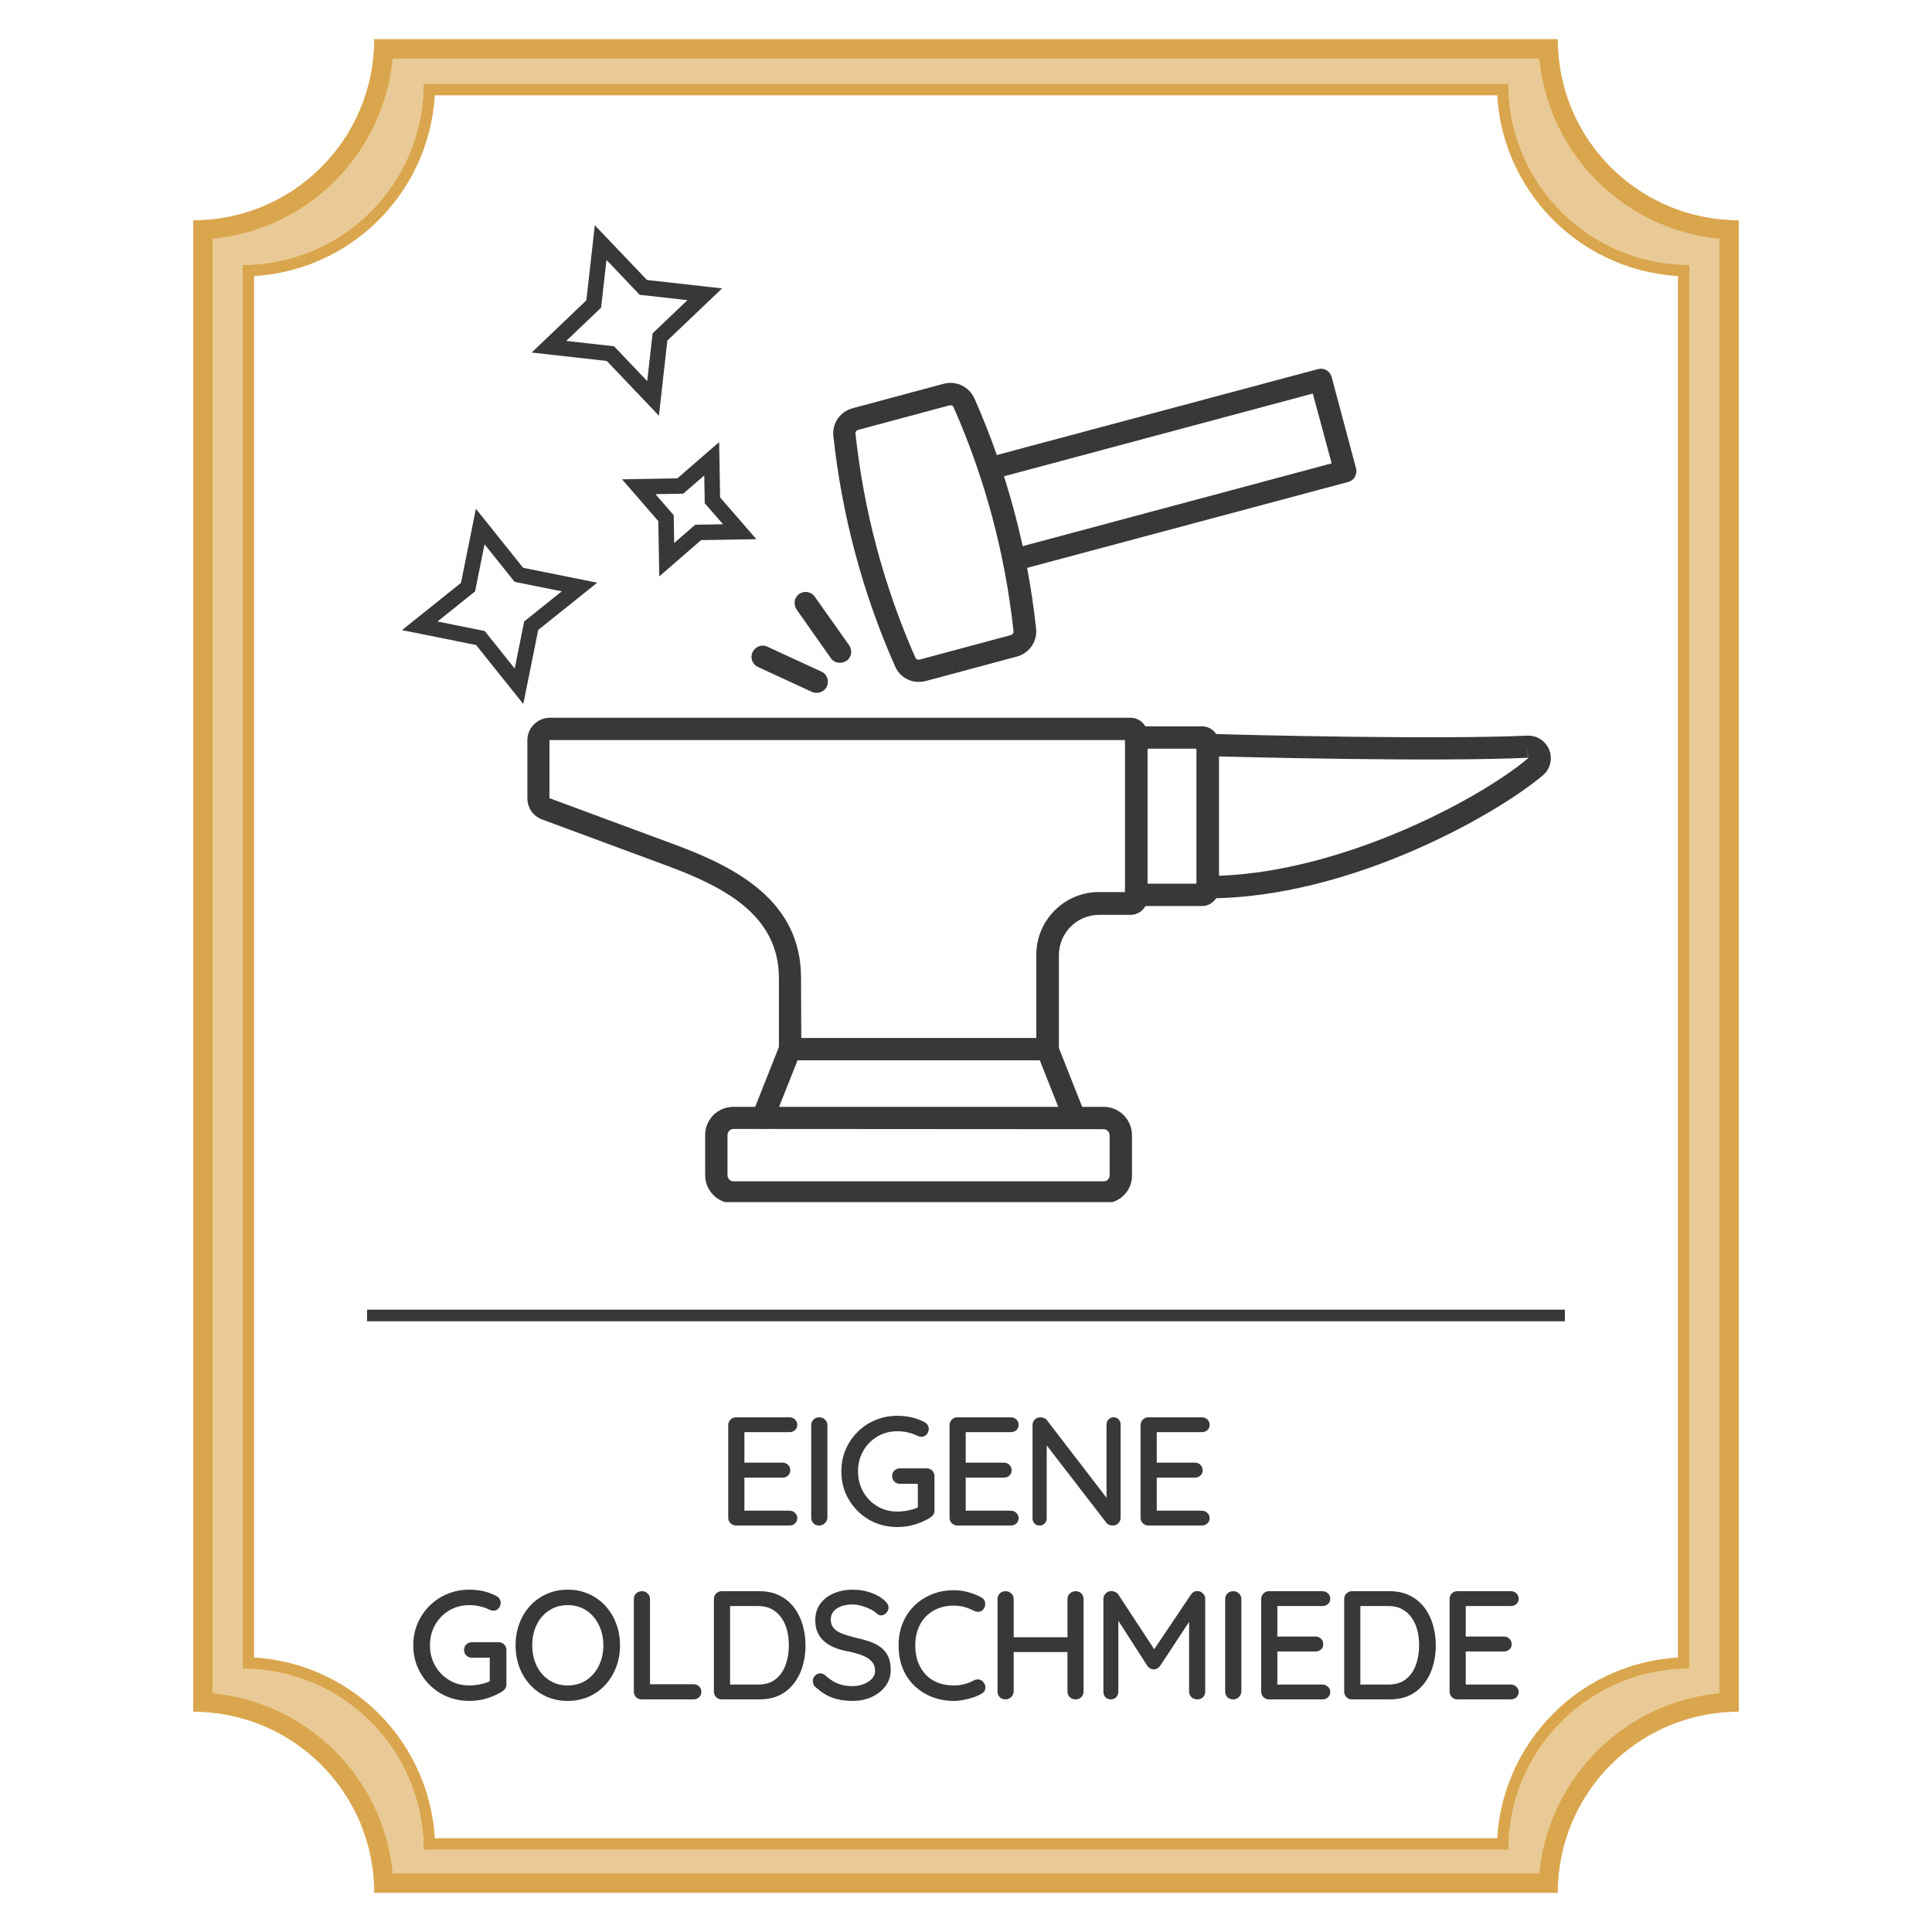
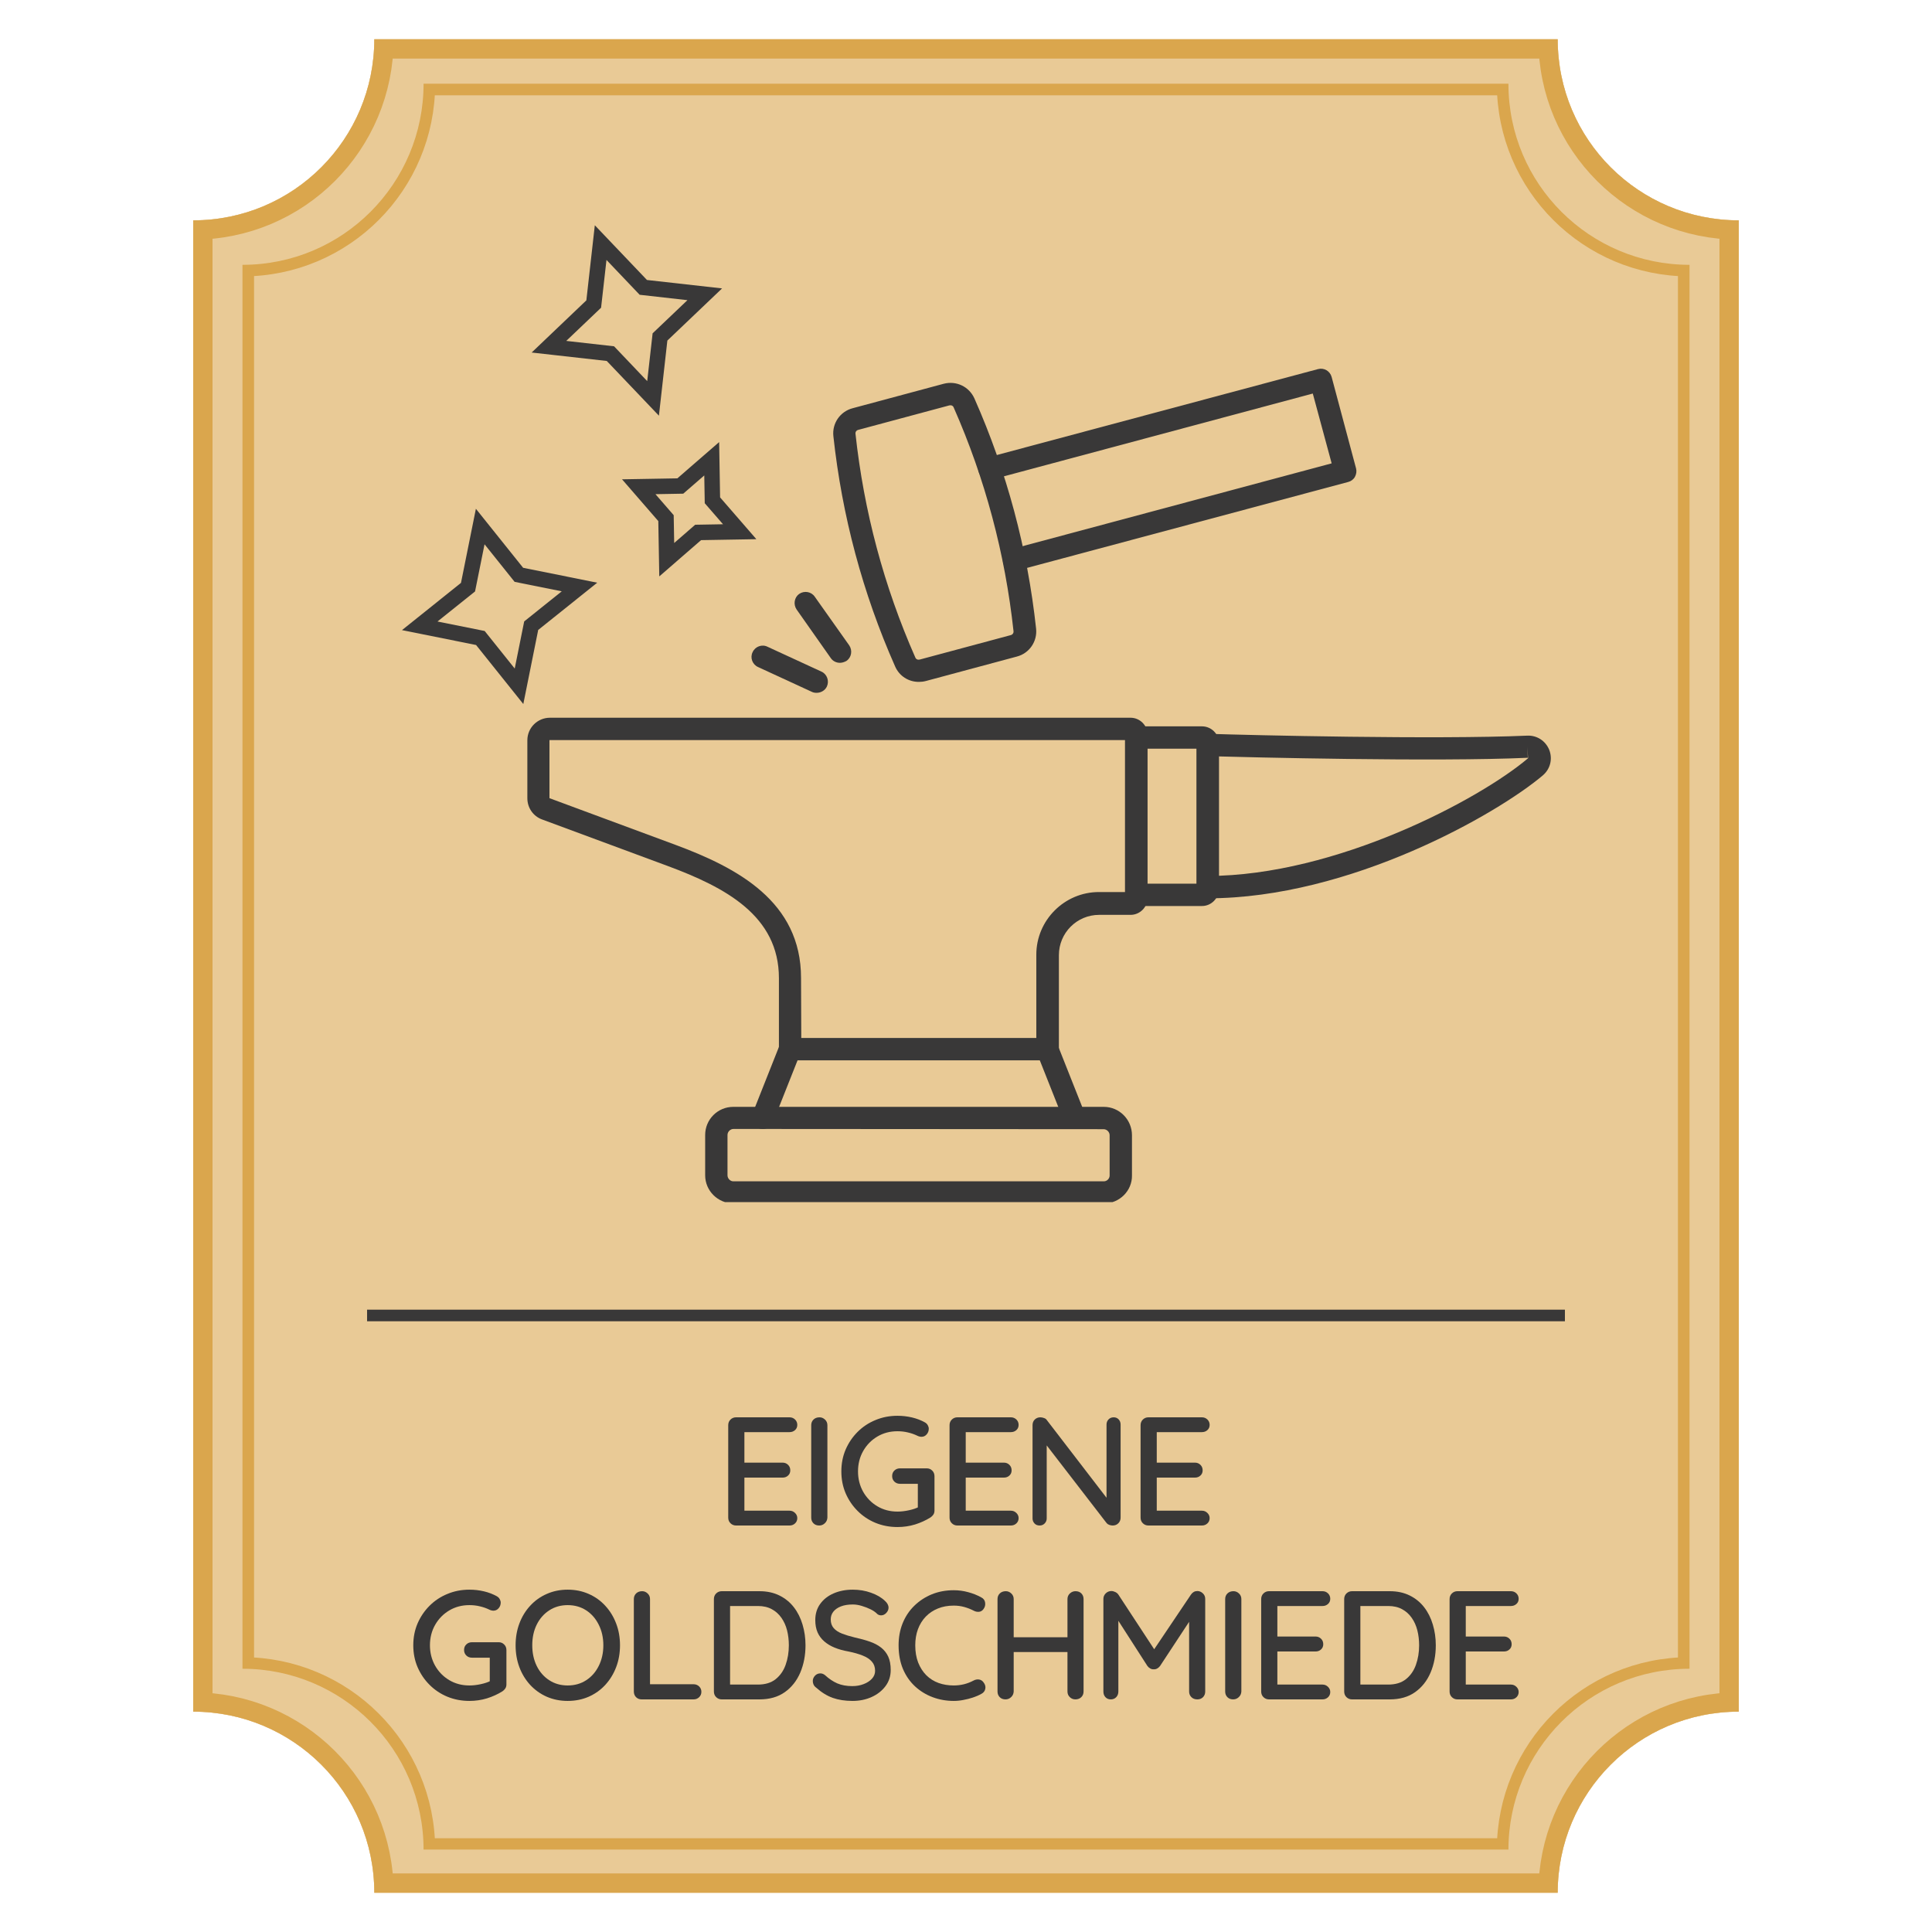
<svg xmlns="http://www.w3.org/2000/svg" width="500" zoomAndPan="magnify" viewBox="0 0 375 375" height="500" preserveAspectRatio="xMidYMid meet" version="1.0">
  <defs>
    <filter x="0%" y="0%" width="100%" height="100%" id="d2aa6c9c0a">
      <feColorMatrix values="0 0 0 0 1 0 0 0 0 1 0 0 0 0 1 0 0 0 1 0" color-interpolation-filters="sRGB" />
    </filter>
    <g />
    <mask id="78545a93ca">
      <g filter="url(#d2aa6c9c0a)">
        <rect x="-37.5" width="450" fill="#000000" y="-37.5" height="450" fill-opacity="0.59" />
      </g>
    </mask>
    <clipPath id="2f0a61e312">
      <path d="M 17.5 7.617 L 317.5 7.617 L 317.5 368 L 17.5 368 Z M 17.5 7.617 " clip-rule="nonzero" />
    </clipPath>
    <clipPath id="557f729bcb">
      <path d="M 282.348 7.617 L 52.652 7.617 C 52.652 26.957 37.012 42.77 17.5 42.77 L 17.5 332.23 C 36.844 332.23 52.652 347.875 52.652 367.383 L 282.348 367.383 C 282.348 348.043 297.988 332.23 317.5 332.23 L 317.5 42.77 C 298.156 42.77 282.348 27.125 282.348 7.617 Z M 282.348 7.617 " clip-rule="nonzero" />
    </clipPath>
    <clipPath id="0104c3e05a">
      <path d="M 0.5 0.617 L 300.5 0.617 L 300.5 360.441 L 0.5 360.441 Z M 0.5 0.617 " clip-rule="nonzero" />
    </clipPath>
    <clipPath id="25a832b3b1">
      <path d="M 265.348 0.617 L 35.652 0.617 C 35.652 19.957 20.012 35.77 0.5 35.77 L 0.5 325.23 C 19.844 325.23 35.652 340.875 35.652 360.383 L 265.348 360.383 C 265.348 341.043 280.988 325.23 300.5 325.23 L 300.5 35.77 C 281.156 35.77 265.348 20.125 265.348 0.617 Z M 265.348 0.617 " clip-rule="nonzero" />
    </clipPath>
    <clipPath id="a2047353ca">
      <rect x="0" width="301" y="0" height="361" />
    </clipPath>
    <clipPath id="e94bc4241a">
      <path d="M 17.5 7.617 L 317.5 7.617 L 317.5 367.383 L 17.5 367.383 Z M 17.5 7.617 " clip-rule="nonzero" />
    </clipPath>
    <clipPath id="4117871e4e">
      <path d="M 282.348 7.617 L 52.652 7.617 C 52.652 26.957 37.012 42.77 17.5 42.77 L 17.5 332.23 C 36.844 332.23 52.652 347.871 52.652 367.383 L 282.348 367.383 C 282.348 348.039 297.988 332.23 317.5 332.23 L 317.5 42.77 C 298.156 42.77 282.348 27.125 282.348 7.617 Z M 282.348 7.617 " clip-rule="nonzero" />
    </clipPath>
    <clipPath id="53ddbe46f9">
      <rect x="0" width="339" y="0" height="375" />
    </clipPath>
    <clipPath id="2bbff157b2">
      <path d="M 37.5 7.617 L 337.5 7.617 L 337.5 367.383 L 37.5 367.383 Z M 37.5 7.617 " clip-rule="nonzero" />
    </clipPath>
    <clipPath id="7b37fa4fb1">
      <path d="M 302.348 7.617 L 72.652 7.617 C 72.652 26.957 57.012 42.77 37.5 42.77 L 37.5 332.23 C 56.844 332.23 72.652 347.871 72.652 367.383 L 302.348 367.383 C 302.348 348.039 317.988 332.23 337.5 332.23 L 337.5 42.77 C 318.156 42.77 302.348 27.125 302.348 7.617 Z M 302.348 7.617 " clip-rule="nonzero" />
    </clipPath>
    <clipPath id="d8a9fa651d">
      <path d="M 47.062 16.246 L 327.938 16.246 L 327.938 359.664 L 47.062 359.664 Z M 47.062 16.246 " clip-rule="nonzero" />
    </clipPath>
    <clipPath id="0043140b08">
      <path d="M 292.785 16.246 L 82.215 16.246 C 82.215 35.59 66.57 51.402 47.062 51.402 L 47.062 323.906 C 66.402 323.906 82.215 339.547 82.215 359.059 L 292.785 359.059 C 292.785 339.715 308.426 323.906 327.938 323.906 L 327.938 51.402 C 308.598 51.402 292.785 35.758 292.785 16.246 Z M 292.785 16.246 " clip-rule="nonzero" />
    </clipPath>
    <clipPath id="0c3ae5302d">
      <path d="M 0.062 0.246 L 280.938 0.246 L 280.938 343 L 0.062 343 Z M 0.062 0.246 " clip-rule="nonzero" />
    </clipPath>
    <clipPath id="74ac73a2e3">
      <path d="M 245.785 0.246 L 35.215 0.246 C 35.215 19.59 19.57 35.402 0.062 35.402 L 0.062 307.906 C 19.402 307.906 35.215 323.547 35.215 343.059 L 245.785 343.059 C 245.785 323.715 261.426 307.906 280.938 307.906 L 280.938 35.402 C 261.598 35.402 245.785 19.758 245.785 0.246 Z M 245.785 0.246 " clip-rule="nonzero" />
    </clipPath>
    <clipPath id="1430bdd5a6">
-       <rect x="0" width="281" y="0" height="344" />
-     </clipPath>
+       </clipPath>
    <clipPath id="6738b49cd1">
      <path d="M 47.062 16.25 L 328 16.25 L 328 358.996 L 47.062 358.996 Z M 47.062 16.25 " clip-rule="nonzero" />
    </clipPath>
    <clipPath id="5581444025">
      <path d="M 292.785 16.25 L 82.215 16.25 C 82.215 35.59 66.57 51.402 47.062 51.402 L 47.062 323.902 C 66.402 323.902 82.215 339.547 82.215 359.055 L 292.785 359.055 C 292.785 339.715 308.426 323.902 327.938 323.902 L 327.938 51.402 C 308.594 51.402 292.785 35.758 292.785 16.25 Z M 292.785 16.25 " clip-rule="nonzero" />
    </clipPath>
    <clipPath id="80ffe9ec94">
      <path d="M 189 71.328 L 264 71.328 L 264 111 L 189 111 Z M 189 71.328 " clip-rule="nonzero" />
    </clipPath>
    <clipPath id="a4eeb32b03">
      <path d="M 232 142 L 301.676 142 L 301.676 175 L 232 175 Z M 232 142 " clip-rule="nonzero" />
    </clipPath>
    <clipPath id="9b94109d0e">
      <path d="M 102.176 139 L 223 139 L 223 206 L 102.176 206 Z M 102.176 139 " clip-rule="nonzero" />
    </clipPath>
    <clipPath id="692e559b51">
      <path d="M 136 214 L 220 214 L 220 233.328 L 136 233.328 Z M 136 214 " clip-rule="nonzero" />
    </clipPath>
    <clipPath id="481f1f66e0">
      <path d="M 103 43 L 141 43 L 141 81 L 103 81 Z M 103 43 " clip-rule="nonzero" />
    </clipPath>
    <clipPath id="c77bb1d284">
      <path d="M 96.973 49.945 L 133.934 37.5 L 146.379 74.461 L 109.414 86.906 Z M 96.973 49.945 " clip-rule="nonzero" />
    </clipPath>
    <clipPath id="8715e8090b">
      <path d="M 96.973 49.945 L 133.934 37.5 L 146.379 74.461 L 109.414 86.906 Z M 96.973 49.945 " clip-rule="nonzero" />
    </clipPath>
    <clipPath id="d7253d0077">
      <path d="M 115.453 43.723 L 125.574 54.344 L 140.156 55.98 L 129.535 66.102 L 127.895 80.684 L 117.773 70.062 L 103.195 68.426 L 113.812 58.301 Z M 115.453 43.723 " clip-rule="nonzero" />
    </clipPath>
    <clipPath id="5066a45188">
      <path d="M 120 85 L 147 85 L 147 112 L 120 112 Z M 120 85 " clip-rule="nonzero" />
    </clipPath>
    <clipPath id="7ca50049be">
      <path d="M 126.547 79.996 L 152.578 91.598 L 140.977 117.629 L 114.945 106.027 Z M 126.547 79.996 " clip-rule="nonzero" />
    </clipPath>
    <clipPath id="789df0c45e">
      <path d="M 126.547 79.996 L 152.621 91.617 L 141 117.691 L 114.926 106.07 Z M 126.547 79.996 " clip-rule="nonzero" />
    </clipPath>
    <clipPath id="8d316257d8">
      <path d="M 139.586 85.809 L 139.77 96.543 L 146.812 104.656 L 136.074 104.84 L 127.965 111.883 L 127.777 101.145 L 120.738 93.035 L 131.473 92.848 Z M 139.586 85.809 " clip-rule="nonzero" />
    </clipPath>
    <clipPath id="f70b1997a6">
      <path d="M 78 98 L 116 98 L 116 137 L 78 137 Z M 78 98 " clip-rule="nonzero" />
    </clipPath>
    <clipPath id="04c45c4a81">
      <path d="M 73.422 103.355 L 111.32 94.152 L 120.523 132.051 L 82.625 141.254 Z M 73.422 103.355 " clip-rule="nonzero" />
    </clipPath>
    <clipPath id="170ee166ee">
      <path d="M 73.422 103.355 L 111.32 94.152 L 120.523 132.051 L 82.625 141.254 Z M 73.422 103.355 " clip-rule="nonzero" />
    </clipPath>
    <clipPath id="213ef6277e">
      <path d="M 92.371 98.754 L 101.539 110.207 L 115.922 113.102 L 104.465 122.27 L 101.574 136.652 L 92.406 125.195 L 78.023 122.305 L 89.477 113.137 Z M 92.371 98.754 " clip-rule="nonzero" />
    </clipPath>
  </defs>
  <rect x="-37.5" width="450" fill="#ffffff" y="-37.5" height="450" fill-opacity="1" />
  <rect x="-37.5" width="450" fill="#ffffff" y="-37.5" height="450" fill-opacity="1" />
  <g mask="url(#78545a93ca)">
    <g transform="matrix(1, 0, 0, 1, 20, 0)">
      <g clip-path="url(#53ddbe46f9)">
        <g clip-path="url(#2f0a61e312)">
          <g clip-path="url(#557f729bcb)">
            <g transform="matrix(1, 0, 0, 1, 17, 7)">
              <g clip-path="url(#a2047353ca)">
                <g clip-path="url(#0104c3e05a)">
                  <g clip-path="url(#25a832b3b1)">
                    <path fill="#daa64d" d="M 0.5 0.617 L 300.5 0.617 L 300.5 360.383 L 0.5 360.383 Z M 0.5 0.617 " fill-opacity="1" fill-rule="nonzero" />
                  </g>
                </g>
              </g>
            </g>
          </g>
        </g>
        <g clip-path="url(#e94bc4241a)">
          <g clip-path="url(#4117871e4e)">
            <path stroke-linecap="butt" transform="matrix(0.75, 0, 0, 0.75, 17.501, 7.616)" fill="none" stroke-linejoin="miter" d="M 353.128 0.002 L 46.868 0.002 C 46.868 25.789 26.014 46.872 -0.002 46.872 L -0.002 432.82 C 25.79 432.82 46.868 453.674 46.868 479.69 L 353.128 479.69 C 353.128 453.898 373.983 432.82 399.998 432.82 L 399.998 46.872 C 374.207 46.872 353.128 26.013 353.128 0.002 Z M 353.128 0.002 " stroke="#daa64d" stroke-width="10" stroke-opacity="1" stroke-miterlimit="4" />
          </g>
        </g>
      </g>
    </g>
  </g>
  <g clip-path="url(#2bbff157b2)">
    <g clip-path="url(#7b37fa4fb1)">
      <path stroke-linecap="butt" transform="matrix(0.75, 0, 0, 0.75, 37.501, 7.616)" fill="none" stroke-linejoin="miter" d="M 353.128 0.002 L 46.868 0.002 C 46.868 25.789 26.014 46.872 -0.002 46.872 L -0.002 432.82 C 25.79 432.82 46.868 453.674 46.868 479.69 L 353.128 479.69 C 353.128 453.898 373.983 432.82 399.998 432.82 L 399.998 46.872 C 374.207 46.872 353.128 26.013 353.128 0.002 Z M 353.128 0.002 " stroke="#daa64d" stroke-width="10" stroke-opacity="1" stroke-miterlimit="4" />
    </g>
  </g>
  <g clip-path="url(#d8a9fa651d)">
    <g clip-path="url(#0043140b08)">
      <g transform="matrix(1, 0, 0, 1, 47, 16)">
        <g clip-path="url(#1430bdd5a6)">
          <g clip-path="url(#0c3ae5302d)">
            <g clip-path="url(#74ac73a2e3)">
              <path fill="#ffffff" d="M 0.062 0.246 L 280.938 0.246 L 280.938 342.566 L 0.062 342.566 Z M 0.062 0.246 " fill-opacity="1" fill-rule="nonzero" />
            </g>
          </g>
        </g>
      </g>
    </g>
  </g>
  <g clip-path="url(#6738b49cd1)">
    <g clip-path="url(#5581444025)">
      <path stroke-linecap="butt" transform="matrix(0.75, 0, 0, 0.75, 47.062, 16.248)" fill="none" stroke-linejoin="miter" d="M 327.632 0.002 L 46.871 0.002 C 46.871 25.789 26.012 46.872 0.001 46.872 L 0.001 410.206 C 25.788 410.206 46.871 431.065 46.871 457.075 L 327.632 457.075 C 327.632 431.289 348.486 410.206 374.501 410.206 L 374.501 46.872 C 348.71 46.872 327.632 26.013 327.632 0.002 Z M 327.632 0.002 " stroke="#daa64d" stroke-width="6" stroke-opacity="1" stroke-miterlimit="4" />
    </g>
  </g>
  <path stroke-linecap="butt" transform="matrix(0.75, 0, 0, 0.75, 71.251, 254.206)" fill="none" stroke-linejoin="miter" d="M -0.002 1.501 L 309.998 1.501 " stroke="#393838" stroke-width="3" stroke-opacity="1" stroke-miterlimit="4" />
  <g fill="#393838" fill-opacity="1">
    <g transform="translate(138.91, 296.1)">
      <g>
        <path d="M 3.953 -21 L 14.344 -21 C 14.758 -21 15.113 -20.859 15.406 -20.578 C 15.695 -20.297 15.844 -19.945 15.844 -19.531 C 15.844 -19.113 15.695 -18.773 15.406 -18.516 C 15.113 -18.254 14.758 -18.125 14.344 -18.125 L 5.281 -18.125 L 5.578 -18.625 L 5.578 -11.906 L 5.312 -12.203 L 12.984 -12.203 C 13.41 -12.203 13.766 -12.062 14.047 -11.781 C 14.336 -11.508 14.484 -11.148 14.484 -10.703 C 14.484 -10.285 14.336 -9.945 14.047 -9.688 C 13.766 -9.426 13.41 -9.297 12.984 -9.297 L 5.375 -9.297 L 5.578 -9.562 L 5.578 -2.641 L 5.375 -2.875 L 14.344 -2.875 C 14.758 -2.875 15.113 -2.727 15.406 -2.438 C 15.695 -2.156 15.844 -1.82 15.844 -1.438 C 15.844 -1.02 15.695 -0.676 15.406 -0.406 C 15.113 -0.133 14.758 0 14.344 0 L 3.953 0 C 3.535 0 3.176 -0.145 2.875 -0.438 C 2.582 -0.727 2.438 -1.094 2.438 -1.531 L 2.438 -19.469 C 2.438 -19.906 2.582 -20.27 2.875 -20.562 C 3.176 -20.852 3.535 -21 3.953 -21 Z M 3.953 -21 " />
      </g>
    </g>
  </g>
  <g fill="#393838" fill-opacity="1">
    <g transform="translate(155.019, 296.1)">
      <g>
        <path d="M 5.578 -1.531 C 5.555 -1.094 5.391 -0.727 5.078 -0.438 C 4.773 -0.145 4.41 0 3.984 0 C 3.523 0 3.148 -0.145 2.859 -0.438 C 2.578 -0.727 2.438 -1.094 2.438 -1.531 L 2.438 -19.469 C 2.438 -19.906 2.582 -20.27 2.875 -20.562 C 3.176 -20.852 3.566 -21 4.047 -21 C 4.453 -21 4.805 -20.852 5.109 -20.562 C 5.422 -20.27 5.578 -19.906 5.578 -19.469 Z M 5.578 -1.531 " />
      </g>
    </g>
  </g>
  <g fill="#393838" fill-opacity="1">
    <g transform="translate(162.009, 296.1)">
      <g>
        <path d="M 12.188 0.297 C 10.664 0.297 9.242 0.023 7.922 -0.516 C 6.598 -1.066 5.441 -1.836 4.453 -2.828 C 3.461 -3.816 2.688 -4.961 2.125 -6.266 C 1.57 -7.566 1.297 -8.977 1.297 -10.5 C 1.297 -12.02 1.57 -13.43 2.125 -14.734 C 2.688 -16.035 3.461 -17.18 4.453 -18.172 C 5.441 -19.16 6.598 -19.926 7.922 -20.469 C 9.242 -21.02 10.664 -21.297 12.188 -21.297 C 13.164 -21.297 14.113 -21.188 15.031 -20.969 C 15.945 -20.75 16.773 -20.43 17.516 -20.016 C 17.773 -19.867 17.961 -19.68 18.078 -19.453 C 18.203 -19.223 18.266 -19 18.266 -18.781 C 18.266 -18.363 18.129 -18 17.859 -17.688 C 17.586 -17.375 17.254 -17.219 16.859 -17.219 C 16.723 -17.219 16.578 -17.238 16.422 -17.281 C 16.273 -17.32 16.141 -17.375 16.016 -17.438 C 15.461 -17.707 14.863 -17.914 14.219 -18.062 C 13.582 -18.219 12.906 -18.297 12.188 -18.297 C 10.738 -18.297 9.438 -17.953 8.281 -17.266 C 7.125 -16.578 6.207 -15.641 5.531 -14.453 C 4.863 -13.273 4.531 -11.957 4.531 -10.5 C 4.531 -9.062 4.863 -7.742 5.531 -6.547 C 6.207 -5.359 7.125 -4.422 8.281 -3.734 C 9.438 -3.047 10.738 -2.703 12.188 -2.703 C 12.883 -2.703 13.617 -2.785 14.391 -2.953 C 15.172 -3.117 15.832 -3.344 16.375 -3.625 L 16.141 -2.812 L 16.141 -8.516 L 16.625 -8.094 L 12.688 -8.094 C 12.25 -8.094 11.883 -8.234 11.594 -8.516 C 11.301 -8.797 11.156 -9.156 11.156 -9.594 C 11.156 -10.039 11.301 -10.398 11.594 -10.672 C 11.883 -10.953 12.25 -11.094 12.688 -11.094 L 17.875 -11.094 C 18.301 -11.094 18.656 -10.945 18.938 -10.656 C 19.227 -10.375 19.375 -10.008 19.375 -9.562 L 19.375 -2.906 C 19.375 -2.594 19.297 -2.32 19.141 -2.094 C 18.984 -1.875 18.801 -1.695 18.594 -1.562 C 17.695 -1 16.703 -0.547 15.609 -0.203 C 14.523 0.129 13.383 0.297 12.188 0.297 Z M 12.188 0.297 " />
      </g>
    </g>
  </g>
  <g fill="#393838" fill-opacity="1">
    <g transform="translate(181.869, 296.1)">
      <g>
        <path d="M 3.953 -21 L 14.344 -21 C 14.758 -21 15.113 -20.859 15.406 -20.578 C 15.695 -20.297 15.844 -19.945 15.844 -19.531 C 15.844 -19.113 15.695 -18.773 15.406 -18.516 C 15.113 -18.254 14.758 -18.125 14.344 -18.125 L 5.281 -18.125 L 5.578 -18.625 L 5.578 -11.906 L 5.312 -12.203 L 12.984 -12.203 C 13.41 -12.203 13.766 -12.062 14.047 -11.781 C 14.336 -11.508 14.484 -11.148 14.484 -10.703 C 14.484 -10.285 14.336 -9.945 14.047 -9.688 C 13.766 -9.426 13.41 -9.297 12.984 -9.297 L 5.375 -9.297 L 5.578 -9.562 L 5.578 -2.641 L 5.375 -2.875 L 14.344 -2.875 C 14.758 -2.875 15.113 -2.727 15.406 -2.438 C 15.695 -2.156 15.844 -1.82 15.844 -1.438 C 15.844 -1.02 15.695 -0.676 15.406 -0.406 C 15.113 -0.133 14.758 0 14.344 0 L 3.953 0 C 3.535 0 3.176 -0.145 2.875 -0.438 C 2.582 -0.727 2.438 -1.094 2.438 -1.531 L 2.438 -19.469 C 2.438 -19.906 2.582 -20.27 2.875 -20.562 C 3.176 -20.852 3.535 -21 3.953 -21 Z M 3.953 -21 " />
      </g>
    </g>
  </g>
  <g fill="#393838" fill-opacity="1">
    <g transform="translate(197.978, 296.1)">
      <g>
        <path d="M 18.188 -21 C 18.582 -21 18.906 -20.863 19.156 -20.594 C 19.406 -20.32 19.531 -19.988 19.531 -19.594 L 19.531 -1.531 C 19.531 -1.094 19.383 -0.727 19.094 -0.438 C 18.801 -0.145 18.438 0 18 0 C 17.801 0 17.586 -0.035 17.359 -0.109 C 17.129 -0.191 16.953 -0.305 16.828 -0.453 L 4.5 -16.438 L 5.188 -16.828 L 5.188 -1.375 C 5.188 -1 5.055 -0.676 4.797 -0.406 C 4.535 -0.133 4.207 0 3.812 0 C 3.395 0 3.062 -0.133 2.812 -0.406 C 2.562 -0.676 2.438 -1 2.438 -1.375 L 2.438 -19.469 C 2.438 -19.926 2.582 -20.297 2.875 -20.578 C 3.176 -20.859 3.535 -21 3.953 -21 C 4.18 -21 4.422 -20.953 4.672 -20.859 C 4.922 -20.773 5.102 -20.641 5.219 -20.453 L 17.25 -4.797 L 16.797 -4.375 L 16.797 -19.594 C 16.797 -19.988 16.926 -20.32 17.188 -20.594 C 17.445 -20.863 17.781 -21 18.188 -21 Z M 18.188 -21 " />
      </g>
    </g>
  </g>
  <g fill="#393838" fill-opacity="1">
    <g transform="translate(218.948, 296.1)">
      <g>
        <path d="M 3.953 -21 L 14.344 -21 C 14.758 -21 15.113 -20.859 15.406 -20.578 C 15.695 -20.297 15.844 -19.945 15.844 -19.531 C 15.844 -19.113 15.695 -18.773 15.406 -18.516 C 15.113 -18.254 14.758 -18.125 14.344 -18.125 L 5.281 -18.125 L 5.578 -18.625 L 5.578 -11.906 L 5.312 -12.203 L 12.984 -12.203 C 13.41 -12.203 13.766 -12.062 14.047 -11.781 C 14.336 -11.508 14.484 -11.148 14.484 -10.703 C 14.484 -10.285 14.336 -9.945 14.047 -9.688 C 13.766 -9.426 13.41 -9.297 12.984 -9.297 L 5.375 -9.297 L 5.578 -9.562 L 5.578 -2.641 L 5.375 -2.875 L 14.344 -2.875 C 14.758 -2.875 15.113 -2.727 15.406 -2.438 C 15.695 -2.156 15.844 -1.82 15.844 -1.438 C 15.844 -1.02 15.695 -0.676 15.406 -0.406 C 15.113 -0.133 14.758 0 14.344 0 L 3.953 0 C 3.535 0 3.176 -0.145 2.875 -0.438 C 2.582 -0.727 2.438 -1.094 2.438 -1.531 L 2.438 -19.469 C 2.438 -19.906 2.582 -20.27 2.875 -20.562 C 3.176 -20.852 3.535 -21 3.953 -21 Z M 3.953 -21 " />
      </g>
    </g>
  </g>
  <g fill="#393838" fill-opacity="1">
    <g transform="translate(78.921, 329.85)">
      <g>
        <path d="M 12.188 0.297 C 10.664 0.297 9.242 0.023 7.922 -0.516 C 6.598 -1.066 5.441 -1.836 4.453 -2.828 C 3.461 -3.816 2.688 -4.961 2.125 -6.266 C 1.57 -7.566 1.297 -8.977 1.297 -10.5 C 1.297 -12.02 1.57 -13.43 2.125 -14.734 C 2.688 -16.035 3.461 -17.18 4.453 -18.172 C 5.441 -19.16 6.598 -19.926 7.922 -20.469 C 9.242 -21.02 10.664 -21.297 12.188 -21.297 C 13.164 -21.297 14.113 -21.188 15.031 -20.969 C 15.945 -20.75 16.773 -20.43 17.516 -20.016 C 17.773 -19.867 17.961 -19.68 18.078 -19.453 C 18.203 -19.223 18.266 -19 18.266 -18.781 C 18.266 -18.363 18.129 -18 17.859 -17.688 C 17.586 -17.375 17.254 -17.219 16.859 -17.219 C 16.723 -17.219 16.578 -17.238 16.422 -17.281 C 16.273 -17.32 16.141 -17.375 16.016 -17.438 C 15.461 -17.707 14.863 -17.914 14.219 -18.062 C 13.582 -18.219 12.906 -18.297 12.188 -18.297 C 10.738 -18.297 9.438 -17.953 8.281 -17.266 C 7.125 -16.578 6.207 -15.641 5.531 -14.453 C 4.863 -13.273 4.531 -11.957 4.531 -10.5 C 4.531 -9.062 4.863 -7.742 5.531 -6.547 C 6.207 -5.359 7.125 -4.422 8.281 -3.734 C 9.438 -3.047 10.738 -2.703 12.188 -2.703 C 12.883 -2.703 13.617 -2.785 14.391 -2.953 C 15.172 -3.117 15.832 -3.344 16.375 -3.625 L 16.141 -2.812 L 16.141 -8.516 L 16.625 -8.094 L 12.688 -8.094 C 12.25 -8.094 11.883 -8.234 11.594 -8.516 C 11.301 -8.797 11.156 -9.156 11.156 -9.594 C 11.156 -10.039 11.301 -10.398 11.594 -10.672 C 11.883 -10.953 12.25 -11.094 12.688 -11.094 L 17.875 -11.094 C 18.301 -11.094 18.656 -10.945 18.938 -10.656 C 19.227 -10.375 19.375 -10.008 19.375 -9.562 L 19.375 -2.906 C 19.375 -2.594 19.297 -2.32 19.141 -2.094 C 18.984 -1.875 18.801 -1.695 18.594 -1.562 C 17.695 -1 16.703 -0.547 15.609 -0.203 C 14.523 0.129 13.383 0.297 12.188 0.297 Z M 12.188 0.297 " />
      </g>
    </g>
  </g>
  <g fill="#393838" fill-opacity="1">
    <g transform="translate(98.781, 329.85)">
      <g>
        <path d="M 21.562 -10.5 C 21.562 -8.977 21.312 -7.562 20.812 -6.25 C 20.312 -4.945 19.609 -3.801 18.703 -2.812 C 17.797 -1.832 16.723 -1.066 15.484 -0.516 C 14.242 0.023 12.883 0.297 11.406 0.297 C 9.938 0.297 8.582 0.023 7.344 -0.516 C 6.102 -1.066 5.031 -1.832 4.125 -2.812 C 3.219 -3.801 2.52 -4.945 2.031 -6.25 C 1.539 -7.562 1.297 -8.977 1.297 -10.5 C 1.297 -12.02 1.539 -13.43 2.031 -14.734 C 2.52 -16.047 3.219 -17.191 4.125 -18.172 C 5.031 -19.16 6.102 -19.926 7.344 -20.469 C 8.582 -21.02 9.938 -21.297 11.406 -21.297 C 12.883 -21.297 14.242 -21.02 15.484 -20.469 C 16.723 -19.926 17.797 -19.16 18.703 -18.172 C 19.609 -17.191 20.312 -16.047 20.812 -14.734 C 21.312 -13.43 21.562 -12.02 21.562 -10.5 Z M 18.328 -10.5 C 18.328 -11.977 18.031 -13.305 17.438 -14.484 C 16.852 -15.672 16.039 -16.602 15 -17.281 C 13.957 -17.957 12.758 -18.297 11.406 -18.297 C 10.062 -18.297 8.867 -17.957 7.828 -17.281 C 6.785 -16.602 5.973 -15.676 5.391 -14.5 C 4.816 -13.332 4.531 -12 4.531 -10.5 C 4.531 -9.02 4.816 -7.688 5.391 -6.5 C 5.973 -5.32 6.785 -4.395 7.828 -3.719 C 8.867 -3.039 10.062 -2.703 11.406 -2.703 C 12.758 -2.703 13.957 -3.039 15 -3.719 C 16.039 -4.395 16.852 -5.32 17.438 -6.5 C 18.031 -7.688 18.328 -9.02 18.328 -10.5 Z M 18.328 -10.5 " />
      </g>
    </g>
  </g>
  <g fill="#393838" fill-opacity="1">
    <g transform="translate(120.591, 329.85)">
      <g>
        <path d="M 14.047 -2.938 C 14.461 -2.938 14.816 -2.797 15.109 -2.516 C 15.398 -2.234 15.547 -1.883 15.547 -1.469 C 15.547 -1.051 15.398 -0.703 15.109 -0.422 C 14.816 -0.141 14.461 0 14.047 0 L 3.953 0 C 3.516 0 3.148 -0.145 2.859 -0.438 C 2.578 -0.727 2.438 -1.094 2.438 -1.531 L 2.438 -19.469 C 2.438 -19.906 2.582 -20.27 2.875 -20.562 C 3.176 -20.852 3.566 -21 4.047 -21 C 4.453 -21 4.805 -20.852 5.109 -20.562 C 5.422 -20.27 5.578 -19.906 5.578 -19.469 L 5.578 -2.438 L 4.953 -2.938 Z M 14.047 -2.938 " />
      </g>
    </g>
  </g>
  <g fill="#393838" fill-opacity="1">
    <g transform="translate(136.13, 329.85)">
      <g>
        <path d="M 11.281 -21 C 12.738 -21 14.023 -20.723 15.141 -20.172 C 16.266 -19.617 17.203 -18.859 17.953 -17.891 C 18.703 -16.922 19.266 -15.801 19.641 -14.531 C 20.023 -13.258 20.219 -11.914 20.219 -10.5 C 20.219 -8.562 19.879 -6.797 19.203 -5.203 C 18.523 -3.609 17.523 -2.344 16.203 -1.406 C 14.879 -0.469 13.238 0 11.281 0 L 3.953 0 C 3.535 0 3.176 -0.145 2.875 -0.438 C 2.582 -0.727 2.438 -1.094 2.438 -1.531 L 2.438 -19.469 C 2.438 -19.906 2.582 -20.27 2.875 -20.562 C 3.176 -20.852 3.535 -21 3.953 -21 Z M 10.984 -2.875 C 12.398 -2.875 13.547 -3.223 14.422 -3.922 C 15.305 -4.629 15.953 -5.555 16.359 -6.703 C 16.773 -7.859 16.984 -9.125 16.984 -10.5 C 16.984 -11.52 16.867 -12.484 16.641 -13.391 C 16.41 -14.305 16.047 -15.117 15.547 -15.828 C 15.055 -16.535 14.438 -17.094 13.688 -17.5 C 12.938 -17.914 12.035 -18.125 10.984 -18.125 L 5.312 -18.125 L 5.578 -18.391 L 5.578 -2.578 L 5.406 -2.875 Z M 10.984 -2.875 " />
      </g>
    </g>
  </g>
  <g fill="#393838" fill-opacity="1">
    <g transform="translate(156.59, 329.85)">
      <g>
        <path d="M 8.875 0.297 C 7.438 0.297 6.156 0.098 5.031 -0.297 C 3.914 -0.703 2.848 -1.363 1.828 -2.281 C 1.609 -2.438 1.441 -2.629 1.328 -2.859 C 1.223 -3.086 1.172 -3.32 1.172 -3.562 C 1.172 -3.945 1.312 -4.289 1.594 -4.594 C 1.875 -4.895 2.223 -5.047 2.641 -5.047 C 2.961 -5.047 3.266 -4.93 3.547 -4.703 C 4.305 -4.004 5.098 -3.473 5.922 -3.109 C 6.754 -2.754 7.727 -2.578 8.844 -2.578 C 9.645 -2.578 10.379 -2.707 11.047 -2.969 C 11.723 -3.227 12.258 -3.578 12.656 -4.016 C 13.062 -4.461 13.266 -4.973 13.266 -5.547 C 13.266 -6.266 13.055 -6.859 12.641 -7.328 C 12.234 -7.805 11.645 -8.195 10.875 -8.5 C 10.102 -8.812 9.176 -9.078 8.094 -9.297 C 7.094 -9.473 6.195 -9.723 5.406 -10.047 C 4.625 -10.367 3.953 -10.773 3.391 -11.266 C 2.828 -11.754 2.395 -12.336 2.094 -13.016 C 1.801 -13.703 1.656 -14.492 1.656 -15.391 C 1.656 -16.609 1.973 -17.656 2.609 -18.531 C 3.242 -19.414 4.113 -20.098 5.219 -20.578 C 6.32 -21.055 7.562 -21.297 8.938 -21.297 C 10.195 -21.297 11.375 -21.098 12.469 -20.703 C 13.57 -20.316 14.469 -19.797 15.156 -19.141 C 15.633 -18.723 15.875 -18.273 15.875 -17.797 C 15.875 -17.43 15.727 -17.094 15.438 -16.781 C 15.145 -16.469 14.812 -16.312 14.438 -16.312 C 14.156 -16.312 13.91 -16.395 13.703 -16.562 C 13.391 -16.895 12.961 -17.195 12.422 -17.469 C 11.879 -17.738 11.301 -17.961 10.688 -18.141 C 10.082 -18.328 9.5 -18.422 8.938 -18.422 C 8.039 -18.422 7.27 -18.297 6.625 -18.047 C 5.988 -17.797 5.5 -17.453 5.156 -17.016 C 4.82 -16.586 4.656 -16.086 4.656 -15.516 C 4.656 -14.828 4.848 -14.266 5.234 -13.828 C 5.617 -13.391 6.16 -13.035 6.859 -12.766 C 7.566 -12.492 8.367 -12.25 9.266 -12.031 C 10.367 -11.789 11.352 -11.52 12.219 -11.219 C 13.094 -10.914 13.828 -10.531 14.422 -10.062 C 15.023 -9.594 15.488 -9.008 15.812 -8.312 C 16.133 -7.613 16.297 -6.742 16.297 -5.703 C 16.297 -4.504 15.953 -3.453 15.266 -2.547 C 14.586 -1.648 13.691 -0.953 12.578 -0.453 C 11.473 0.047 10.238 0.297 8.875 0.297 Z M 8.875 0.297 " />
      </g>
    </g>
  </g>
  <g fill="#393838" fill-opacity="1">
    <g transform="translate(173.12, 329.85)">
      <g>
        <path d="M 17.344 -19.797 C 17.781 -19.578 18.031 -19.238 18.094 -18.781 C 18.164 -18.32 18.055 -17.898 17.766 -17.516 C 17.547 -17.211 17.258 -17.039 16.906 -17 C 16.551 -16.969 16.207 -17.039 15.875 -17.219 C 15.289 -17.52 14.676 -17.758 14.031 -17.938 C 13.395 -18.113 12.719 -18.203 12 -18.203 C 10.863 -18.203 9.836 -18.016 8.922 -17.641 C 8.016 -17.273 7.227 -16.75 6.562 -16.062 C 5.906 -15.375 5.398 -14.555 5.047 -13.609 C 4.703 -12.672 4.531 -11.633 4.531 -10.5 C 4.531 -9.238 4.719 -8.125 5.094 -7.156 C 5.477 -6.188 6.004 -5.363 6.672 -4.688 C 7.348 -4.02 8.141 -3.52 9.047 -3.188 C 9.953 -2.863 10.938 -2.703 12 -2.703 C 12.676 -2.703 13.336 -2.781 13.984 -2.938 C 14.641 -3.102 15.258 -3.344 15.844 -3.656 C 16.195 -3.844 16.551 -3.91 16.906 -3.859 C 17.258 -3.805 17.547 -3.629 17.766 -3.328 C 18.098 -2.91 18.219 -2.484 18.125 -2.047 C 18.039 -1.617 17.789 -1.297 17.375 -1.078 C 16.875 -0.797 16.32 -0.555 15.719 -0.359 C 15.113 -0.16 14.5 -0.004 13.875 0.109 C 13.258 0.234 12.633 0.297 12 0.297 C 10.562 0.297 9.203 0.055 7.922 -0.422 C 6.641 -0.898 5.5 -1.598 4.5 -2.516 C 3.5 -3.441 2.711 -4.57 2.141 -5.906 C 1.578 -7.25 1.297 -8.781 1.297 -10.5 C 1.297 -12.039 1.555 -13.461 2.078 -14.766 C 2.609 -16.078 3.359 -17.207 4.328 -18.156 C 5.305 -19.113 6.441 -19.859 7.734 -20.391 C 9.035 -20.922 10.457 -21.188 12 -21.188 C 12.957 -21.188 13.891 -21.062 14.797 -20.812 C 15.711 -20.57 16.562 -20.234 17.344 -19.797 Z M 17.344 -19.797 " />
      </g>
    </g>
  </g>
  <g fill="#393838" fill-opacity="1">
    <g transform="translate(191.179, 329.85)">
      <g>
        <path d="M 4.047 -21 C 4.453 -21 4.805 -20.852 5.109 -20.562 C 5.422 -20.27 5.578 -19.906 5.578 -19.469 L 5.578 -1.531 C 5.555 -1.094 5.391 -0.727 5.078 -0.438 C 4.773 -0.145 4.41 0 3.984 0 C 3.523 0 3.148 -0.145 2.859 -0.438 C 2.578 -0.727 2.438 -1.094 2.438 -1.531 L 2.438 -19.469 C 2.438 -19.906 2.582 -20.27 2.875 -20.562 C 3.176 -20.852 3.566 -21 4.047 -21 Z M 17.578 -21 C 18.055 -21 18.438 -20.852 18.719 -20.562 C 19 -20.27 19.141 -19.906 19.141 -19.469 L 19.141 -1.531 C 19.141 -1.094 18.992 -0.727 18.703 -0.438 C 18.41 -0.145 18.023 0 17.547 0 C 17.129 0 16.77 -0.145 16.469 -0.438 C 16.164 -0.727 16.016 -1.094 16.016 -1.531 L 16.016 -19.469 C 16.016 -19.906 16.172 -20.27 16.484 -20.562 C 16.797 -20.852 17.16 -21 17.578 -21 Z M 3.938 -12.062 L 17.609 -12.062 L 17.578 -9.188 L 3.906 -9.188 Z M 3.938 -12.062 " />
      </g>
    </g>
  </g>
  <g fill="#393838" fill-opacity="1">
    <g transform="translate(211.729, 329.85)">
      <g>
        <path d="M 3.984 -21.031 C 4.223 -21.031 4.473 -20.969 4.734 -20.844 C 4.992 -20.727 5.195 -20.562 5.344 -20.344 L 12.953 -8.734 L 11.672 -8.797 L 19.438 -20.344 C 19.758 -20.801 20.172 -21.031 20.672 -21.031 C 21.066 -21.031 21.422 -20.883 21.734 -20.594 C 22.047 -20.301 22.203 -19.938 22.203 -19.5 L 22.203 -1.531 C 22.203 -1.094 22.062 -0.727 21.781 -0.438 C 21.5 -0.145 21.129 0 20.672 0 C 20.191 0 19.805 -0.145 19.516 -0.438 C 19.223 -0.727 19.078 -1.094 19.078 -1.531 L 19.078 -16.734 L 20.047 -16.531 L 13.438 -6.484 C 13.301 -6.297 13.117 -6.133 12.891 -6 C 12.672 -5.875 12.441 -5.82 12.203 -5.844 C 11.984 -5.82 11.758 -5.875 11.531 -6 C 11.301 -6.133 11.117 -6.297 10.984 -6.484 L 4.625 -16.375 L 5.344 -17.578 L 5.344 -1.531 C 5.344 -1.094 5.207 -0.727 4.938 -0.438 C 4.664 -0.145 4.312 0 3.875 0 C 3.445 0 3.098 -0.145 2.828 -0.438 C 2.566 -0.727 2.438 -1.094 2.438 -1.531 L 2.438 -19.5 C 2.438 -19.914 2.586 -20.273 2.891 -20.578 C 3.203 -20.879 3.566 -21.031 3.984 -21.031 Z M 3.984 -21.031 " />
      </g>
    </g>
  </g>
  <g fill="#393838" fill-opacity="1">
    <g transform="translate(235.369, 329.85)">
      <g>
        <path d="M 5.578 -1.531 C 5.555 -1.094 5.391 -0.727 5.078 -0.438 C 4.773 -0.145 4.41 0 3.984 0 C 3.523 0 3.148 -0.145 2.859 -0.438 C 2.578 -0.727 2.438 -1.094 2.438 -1.531 L 2.438 -19.469 C 2.438 -19.906 2.582 -20.27 2.875 -20.562 C 3.176 -20.852 3.566 -21 4.047 -21 C 4.453 -21 4.805 -20.852 5.109 -20.562 C 5.422 -20.27 5.578 -19.906 5.578 -19.469 Z M 5.578 -1.531 " />
      </g>
    </g>
  </g>
  <g fill="#393838" fill-opacity="1">
    <g transform="translate(242.358, 329.85)">
      <g>
        <path d="M 3.953 -21 L 14.344 -21 C 14.758 -21 15.113 -20.859 15.406 -20.578 C 15.695 -20.297 15.844 -19.945 15.844 -19.531 C 15.844 -19.113 15.695 -18.773 15.406 -18.516 C 15.113 -18.254 14.758 -18.125 14.344 -18.125 L 5.281 -18.125 L 5.578 -18.625 L 5.578 -11.906 L 5.312 -12.203 L 12.984 -12.203 C 13.41 -12.203 13.766 -12.062 14.047 -11.781 C 14.336 -11.508 14.484 -11.148 14.484 -10.703 C 14.484 -10.285 14.336 -9.945 14.047 -9.688 C 13.766 -9.426 13.41 -9.297 12.984 -9.297 L 5.375 -9.297 L 5.578 -9.562 L 5.578 -2.641 L 5.375 -2.875 L 14.344 -2.875 C 14.758 -2.875 15.113 -2.727 15.406 -2.438 C 15.695 -2.156 15.844 -1.82 15.844 -1.438 C 15.844 -1.02 15.695 -0.676 15.406 -0.406 C 15.113 -0.133 14.758 0 14.344 0 L 3.953 0 C 3.535 0 3.176 -0.145 2.875 -0.438 C 2.582 -0.727 2.438 -1.094 2.438 -1.531 L 2.438 -19.469 C 2.438 -19.906 2.582 -20.27 2.875 -20.562 C 3.176 -20.852 3.535 -21 3.953 -21 Z M 3.953 -21 " />
      </g>
    </g>
  </g>
  <g fill="#393838" fill-opacity="1">
    <g transform="translate(258.468, 329.85)">
      <g>
        <path d="M 11.281 -21 C 12.738 -21 14.023 -20.723 15.141 -20.172 C 16.266 -19.617 17.203 -18.859 17.953 -17.891 C 18.703 -16.922 19.266 -15.801 19.641 -14.531 C 20.023 -13.258 20.219 -11.914 20.219 -10.5 C 20.219 -8.562 19.879 -6.797 19.203 -5.203 C 18.523 -3.609 17.523 -2.344 16.203 -1.406 C 14.879 -0.469 13.238 0 11.281 0 L 3.953 0 C 3.535 0 3.176 -0.145 2.875 -0.438 C 2.582 -0.727 2.438 -1.094 2.438 -1.531 L 2.438 -19.469 C 2.438 -19.906 2.582 -20.27 2.875 -20.562 C 3.176 -20.852 3.535 -21 3.953 -21 Z M 10.984 -2.875 C 12.398 -2.875 13.547 -3.223 14.422 -3.922 C 15.305 -4.629 15.953 -5.555 16.359 -6.703 C 16.773 -7.859 16.984 -9.125 16.984 -10.5 C 16.984 -11.52 16.867 -12.484 16.641 -13.391 C 16.41 -14.305 16.047 -15.117 15.547 -15.828 C 15.055 -16.535 14.438 -17.094 13.688 -17.5 C 12.938 -17.914 12.035 -18.125 10.984 -18.125 L 5.312 -18.125 L 5.578 -18.391 L 5.578 -2.578 L 5.406 -2.875 Z M 10.984 -2.875 " />
      </g>
    </g>
  </g>
  <g fill="#393838" fill-opacity="1">
    <g transform="translate(278.927, 329.85)">
      <g>
        <path d="M 3.953 -21 L 14.344 -21 C 14.758 -21 15.113 -20.859 15.406 -20.578 C 15.695 -20.297 15.844 -19.945 15.844 -19.531 C 15.844 -19.113 15.695 -18.773 15.406 -18.516 C 15.113 -18.254 14.758 -18.125 14.344 -18.125 L 5.281 -18.125 L 5.578 -18.625 L 5.578 -11.906 L 5.312 -12.203 L 12.984 -12.203 C 13.41 -12.203 13.766 -12.062 14.047 -11.781 C 14.336 -11.508 14.484 -11.148 14.484 -10.703 C 14.484 -10.285 14.336 -9.945 14.047 -9.688 C 13.766 -9.426 13.41 -9.297 12.984 -9.297 L 5.375 -9.297 L 5.578 -9.562 L 5.578 -2.641 L 5.375 -2.875 L 14.344 -2.875 C 14.758 -2.875 15.113 -2.727 15.406 -2.438 C 15.695 -2.156 15.844 -1.82 15.844 -1.438 C 15.844 -1.02 15.695 -0.676 15.406 -0.406 C 15.113 -0.133 14.758 0 14.344 0 L 3.953 0 C 3.535 0 3.176 -0.145 2.875 -0.438 C 2.582 -0.727 2.438 -1.094 2.438 -1.531 L 2.438 -19.469 C 2.438 -19.906 2.582 -20.27 2.875 -20.562 C 3.176 -20.852 3.535 -21 3.953 -21 Z M 3.953 -21 " />
      </g>
    </g>
  </g>
  <g clip-path="url(#80ffe9ec94)">
    <path fill="#393838" d="M 196.812 110.898 C 195.863 110.898 194.961 110.266 194.734 109.273 C 194.418 108.098 195.098 106.922 196.27 106.605 L 258.473 89.938 L 254.812 76.387 L 192.613 93.055 C 191.438 93.371 190.262 92.695 189.945 91.52 C 189.629 90.344 190.309 89.172 191.48 88.855 L 255.809 71.645 C 256.98 71.328 258.156 72.004 258.473 73.18 L 263.215 90.934 C 263.352 91.473 263.262 92.062 262.988 92.559 C 262.719 93.055 262.223 93.418 261.68 93.551 L 197.355 110.762 C 197.219 110.852 196.992 110.898 196.812 110.898 Z M 196.812 110.898 " fill-opacity="1" fill-rule="evenodd" />
  </g>
  <g clip-path="url(#a4eeb32b03)">
    <path fill="#393838" d="M 234.395 174.363 C 233.176 174.363 232.227 173.418 232.227 172.195 C 232.227 170.977 233.176 170.027 234.395 170.027 C 259.422 169.984 287.246 155.121 296.598 147.172 C 296.598 147.172 296.598 147.125 296.598 147.125 L 296.461 144.914 L 296.551 147.082 C 278.801 147.895 242.391 146.992 234.352 146.766 C 233.176 146.719 232.227 145.727 232.273 144.508 C 232.316 143.285 233.312 142.34 234.531 142.43 C 242.57 142.699 278.801 143.559 296.418 142.789 C 298.312 142.699 299.984 143.785 300.707 145.547 C 301.387 147.309 300.934 149.25 299.445 150.516 C 290.637 157.969 262.086 174.363 234.395 174.363 Z M 234.395 174.363 " fill-opacity="1" fill-rule="evenodd" />
  </g>
  <path fill="#393838" d="M 233.312 145.32 Z M 233.312 175.855 L 220.527 175.855 C 219.352 175.855 218.359 174.906 218.359 173.688 C 218.359 172.469 219.309 171.52 220.527 171.52 L 232.227 171.52 L 232.227 145.32 L 220.527 145.32 C 219.352 145.32 218.359 144.371 218.359 143.152 C 218.359 141.93 219.309 140.984 220.527 140.984 L 233.312 140.984 C 235.117 140.984 236.609 142.473 236.609 144.281 L 236.609 172.559 C 236.562 174.363 235.117 175.855 233.312 175.855 Z M 233.312 175.855 " fill-opacity="1" fill-rule="evenodd" />
  <g clip-path="url(#9b94109d0e)">
    <path fill="#393838" d="M 155.527 201.469 L 201.148 201.469 L 201.148 185.297 C 201.148 178.609 206.613 173.145 213.301 173.145 L 218.359 173.145 L 218.359 143.648 L 106.695 143.648 C 106.648 143.648 106.648 143.691 106.648 143.691 L 106.648 154.895 L 106.695 154.941 L 131.086 163.977 C 143.148 168.449 155.48 174.996 155.48 189.812 Z M 203.316 205.805 L 153.355 205.805 C 152.137 205.805 151.188 204.855 151.188 203.637 L 151.188 189.859 C 151.188 177.754 140.801 172.242 129.598 168.086 L 105.203 159.051 C 103.488 158.418 102.359 156.793 102.359 154.941 L 102.359 143.691 C 102.359 141.254 104.344 139.312 106.738 139.312 L 219.445 139.312 C 221.25 139.312 222.742 140.801 222.742 142.609 L 222.742 174.273 C 222.742 176.082 221.25 177.574 219.445 177.574 L 213.344 177.574 C 209.008 177.574 205.531 181.094 205.531 185.387 L 205.531 203.727 C 205.484 204.855 204.492 205.805 203.316 205.805 Z M 203.316 205.805 " fill-opacity="1" fill-rule="evenodd" />
  </g>
  <path fill="#393838" d="M 208.602 219.129 C 207.746 219.129 206.93 218.633 206.57 217.773 L 201.285 204.449 C 200.832 203.32 201.375 202.055 202.504 201.648 C 203.633 201.195 204.898 201.738 205.305 202.867 L 210.59 216.195 C 211.043 217.324 210.5 218.59 209.371 218.996 C 209.145 219.086 208.875 219.129 208.602 219.129 Z M 148.07 219.129 C 147.801 219.129 147.531 219.086 147.258 218.996 C 146.129 218.543 145.586 217.277 146.039 216.195 L 151.324 202.867 C 151.777 201.738 153.039 201.195 154.125 201.648 C 155.254 202.102 155.797 203.367 155.344 204.449 L 150.059 217.773 C 149.742 218.633 148.93 219.129 148.07 219.129 Z M 148.07 219.129 " fill-opacity="1" fill-rule="evenodd" />
  <g clip-path="url(#692e559b51)">
    <path fill="#393838" d="M 142.379 219.129 C 141.746 219.129 141.207 219.672 141.207 220.305 L 141.207 228.121 C 141.207 228.754 141.746 229.293 142.336 229.293 L 214.25 229.293 C 214.883 229.293 215.379 228.754 215.379 228.164 L 215.379 220.352 C 215.379 219.719 214.836 219.176 214.203 219.176 Z M 214.293 233.586 L 142.379 233.586 C 139.355 233.586 136.871 231.145 136.871 228.121 L 136.871 220.305 C 136.871 217.277 139.309 214.84 142.336 214.84 L 214.25 214.84 C 217.277 214.84 219.715 217.324 219.715 220.352 L 219.715 228.164 C 219.762 231.102 217.32 233.586 214.293 233.586 Z M 214.293 233.586 " fill-opacity="1" fill-rule="evenodd" />
  </g>
  <path fill="#393838" d="M 184.254 78.691 L 166.594 83.434 C 166.23 83.523 166.004 83.84 166.051 84.203 C 167.676 99.199 171.562 113.789 177.66 127.613 C 177.797 127.973 178.156 128.109 178.52 128.02 L 196.18 123.277 C 196.543 123.184 196.766 122.867 196.723 122.508 C 195.098 107.512 191.211 92.922 185.113 79.098 C 184.977 78.734 184.617 78.602 184.254 78.691 Z M 178.336 132.355 C 176.352 132.355 174.543 131.227 173.73 129.328 C 167.449 115.145 163.43 100.102 161.758 84.652 C 161.488 82.168 163.07 79.867 165.508 79.234 L 183.172 74.488 C 185.609 73.855 188.094 75.031 189.133 77.336 C 195.414 91.52 199.434 106.562 201.105 122.012 C 201.375 124.496 199.793 126.801 197.398 127.43 L 179.738 132.176 C 179.242 132.309 178.789 132.355 178.336 132.355 Z M 178.336 132.355 " fill-opacity="1" fill-rule="evenodd" />
  <path fill="#393838" d="M 163.023 128.652 C 162.348 128.652 161.668 128.336 161.262 127.746 L 154.621 118.305 C 153.945 117.312 154.172 115.957 155.117 115.281 C 156.113 114.602 157.469 114.828 158.145 115.82 L 164.832 125.262 C 165.508 126.258 165.281 127.613 164.289 128.289 C 163.883 128.516 163.43 128.652 163.023 128.652 Z M 163.023 128.652 " fill-opacity="1" fill-rule="evenodd" />
  <path fill="#393838" d="M 158.508 134.477 C 158.191 134.477 157.875 134.434 157.602 134.297 L 147.125 129.465 C 146.039 128.969 145.543 127.656 146.086 126.574 C 146.582 125.488 147.891 124.992 148.977 125.535 L 159.457 130.367 C 160.539 130.863 160.992 132.176 160.496 133.258 C 160.133 134.027 159.32 134.477 158.508 134.477 Z M 158.508 134.477 " fill-opacity="1" fill-rule="evenodd" />
  <g clip-path="url(#481f1f66e0)">
    <g clip-path="url(#c77bb1d284)">
      <g clip-path="url(#8715e8090b)">
        <g clip-path="url(#d7253d0077)">
          <path stroke-linecap="butt" transform="matrix(0.711, -0.239, 0.239, 0.711, 96.972, 49.943)" fill="none" stroke-linejoin="miter" d="M 26 0.001 L 34.271 17.728 L 52.001 26 L 34.274 34.271 L 25.998 52 L 17.727 34.273 L 0.001 26.003 L 17.725 17.725 Z M 26 0.001 " stroke="#393838" stroke-width="8" stroke-opacity="1" stroke-miterlimit="4" />
        </g>
      </g>
    </g>
  </g>
  <g clip-path="url(#5066a45188)">
    <g clip-path="url(#7ca50049be)">
      <g clip-path="url(#789df0c45e)">
        <g clip-path="url(#8d316257d8)">
          <path stroke-linecap="butt" transform="matrix(0.685, 0.305, -0.305, 0.685, 126.547, 79.996)" fill="none" stroke-linejoin="miter" d="M 19.034 0.001 L 25.084 12.975 L 38.065 19.033 L 25.087 25.085 L 19.034 38.064 L 12.977 25.088 L 0.003 19.032 L 12.974 12.978 Z M 19.034 0.001 " stroke="#393838" stroke-width="8" stroke-opacity="1" stroke-miterlimit="4" />
        </g>
      </g>
    </g>
  </g>
  <g clip-path="url(#f70b1997a6)">
    <g clip-path="url(#04c45c4a81)">
      <g clip-path="url(#170ee166ee)">
        <g clip-path="url(#213ef6277e)">
          <path stroke-linecap="butt" transform="matrix(0.729, -0.177, 0.177, 0.729, 73.422, 103.354)" fill="none" stroke-linejoin="miter" d="M 26 0.001 L 34.275 17.725 L 52 26 L 34.272 34.275 L 26.001 52.001 L 17.727 34.272 L 0.001 26.002 L 17.725 17.726 Z M 26 0.001 " stroke="#393838" stroke-width="8" stroke-opacity="1" stroke-miterlimit="4" />
        </g>
      </g>
    </g>
  </g>
</svg>